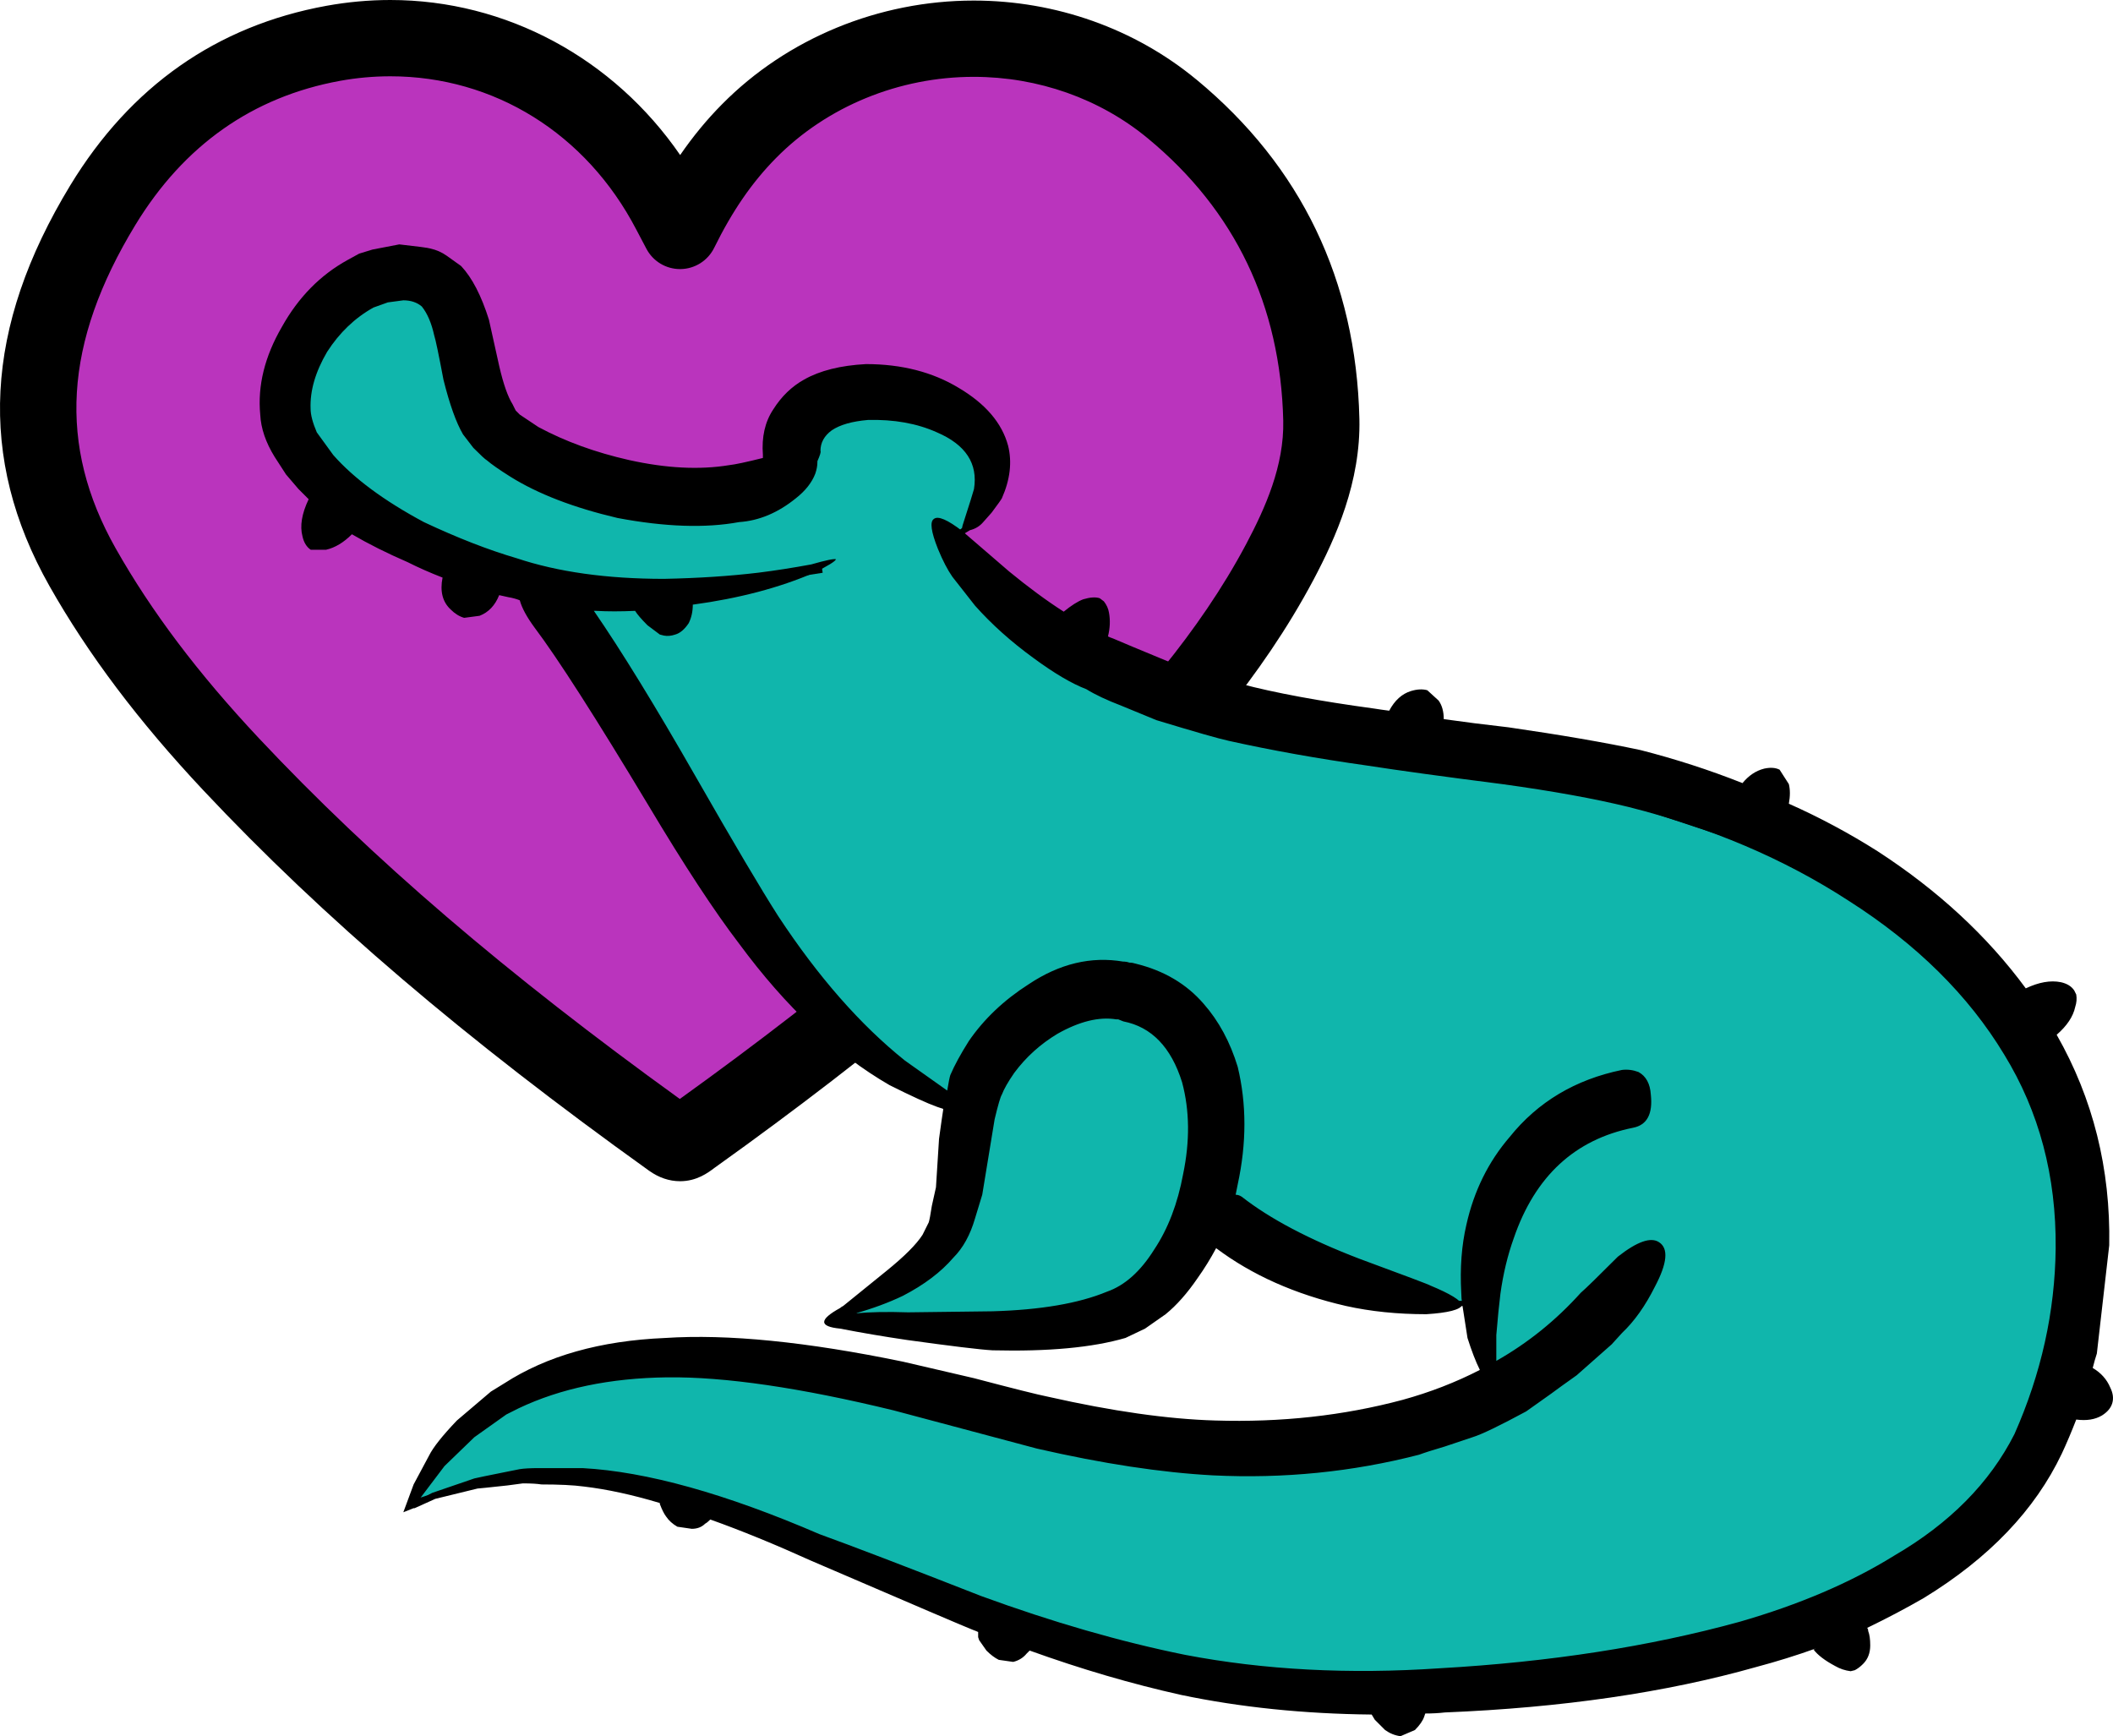
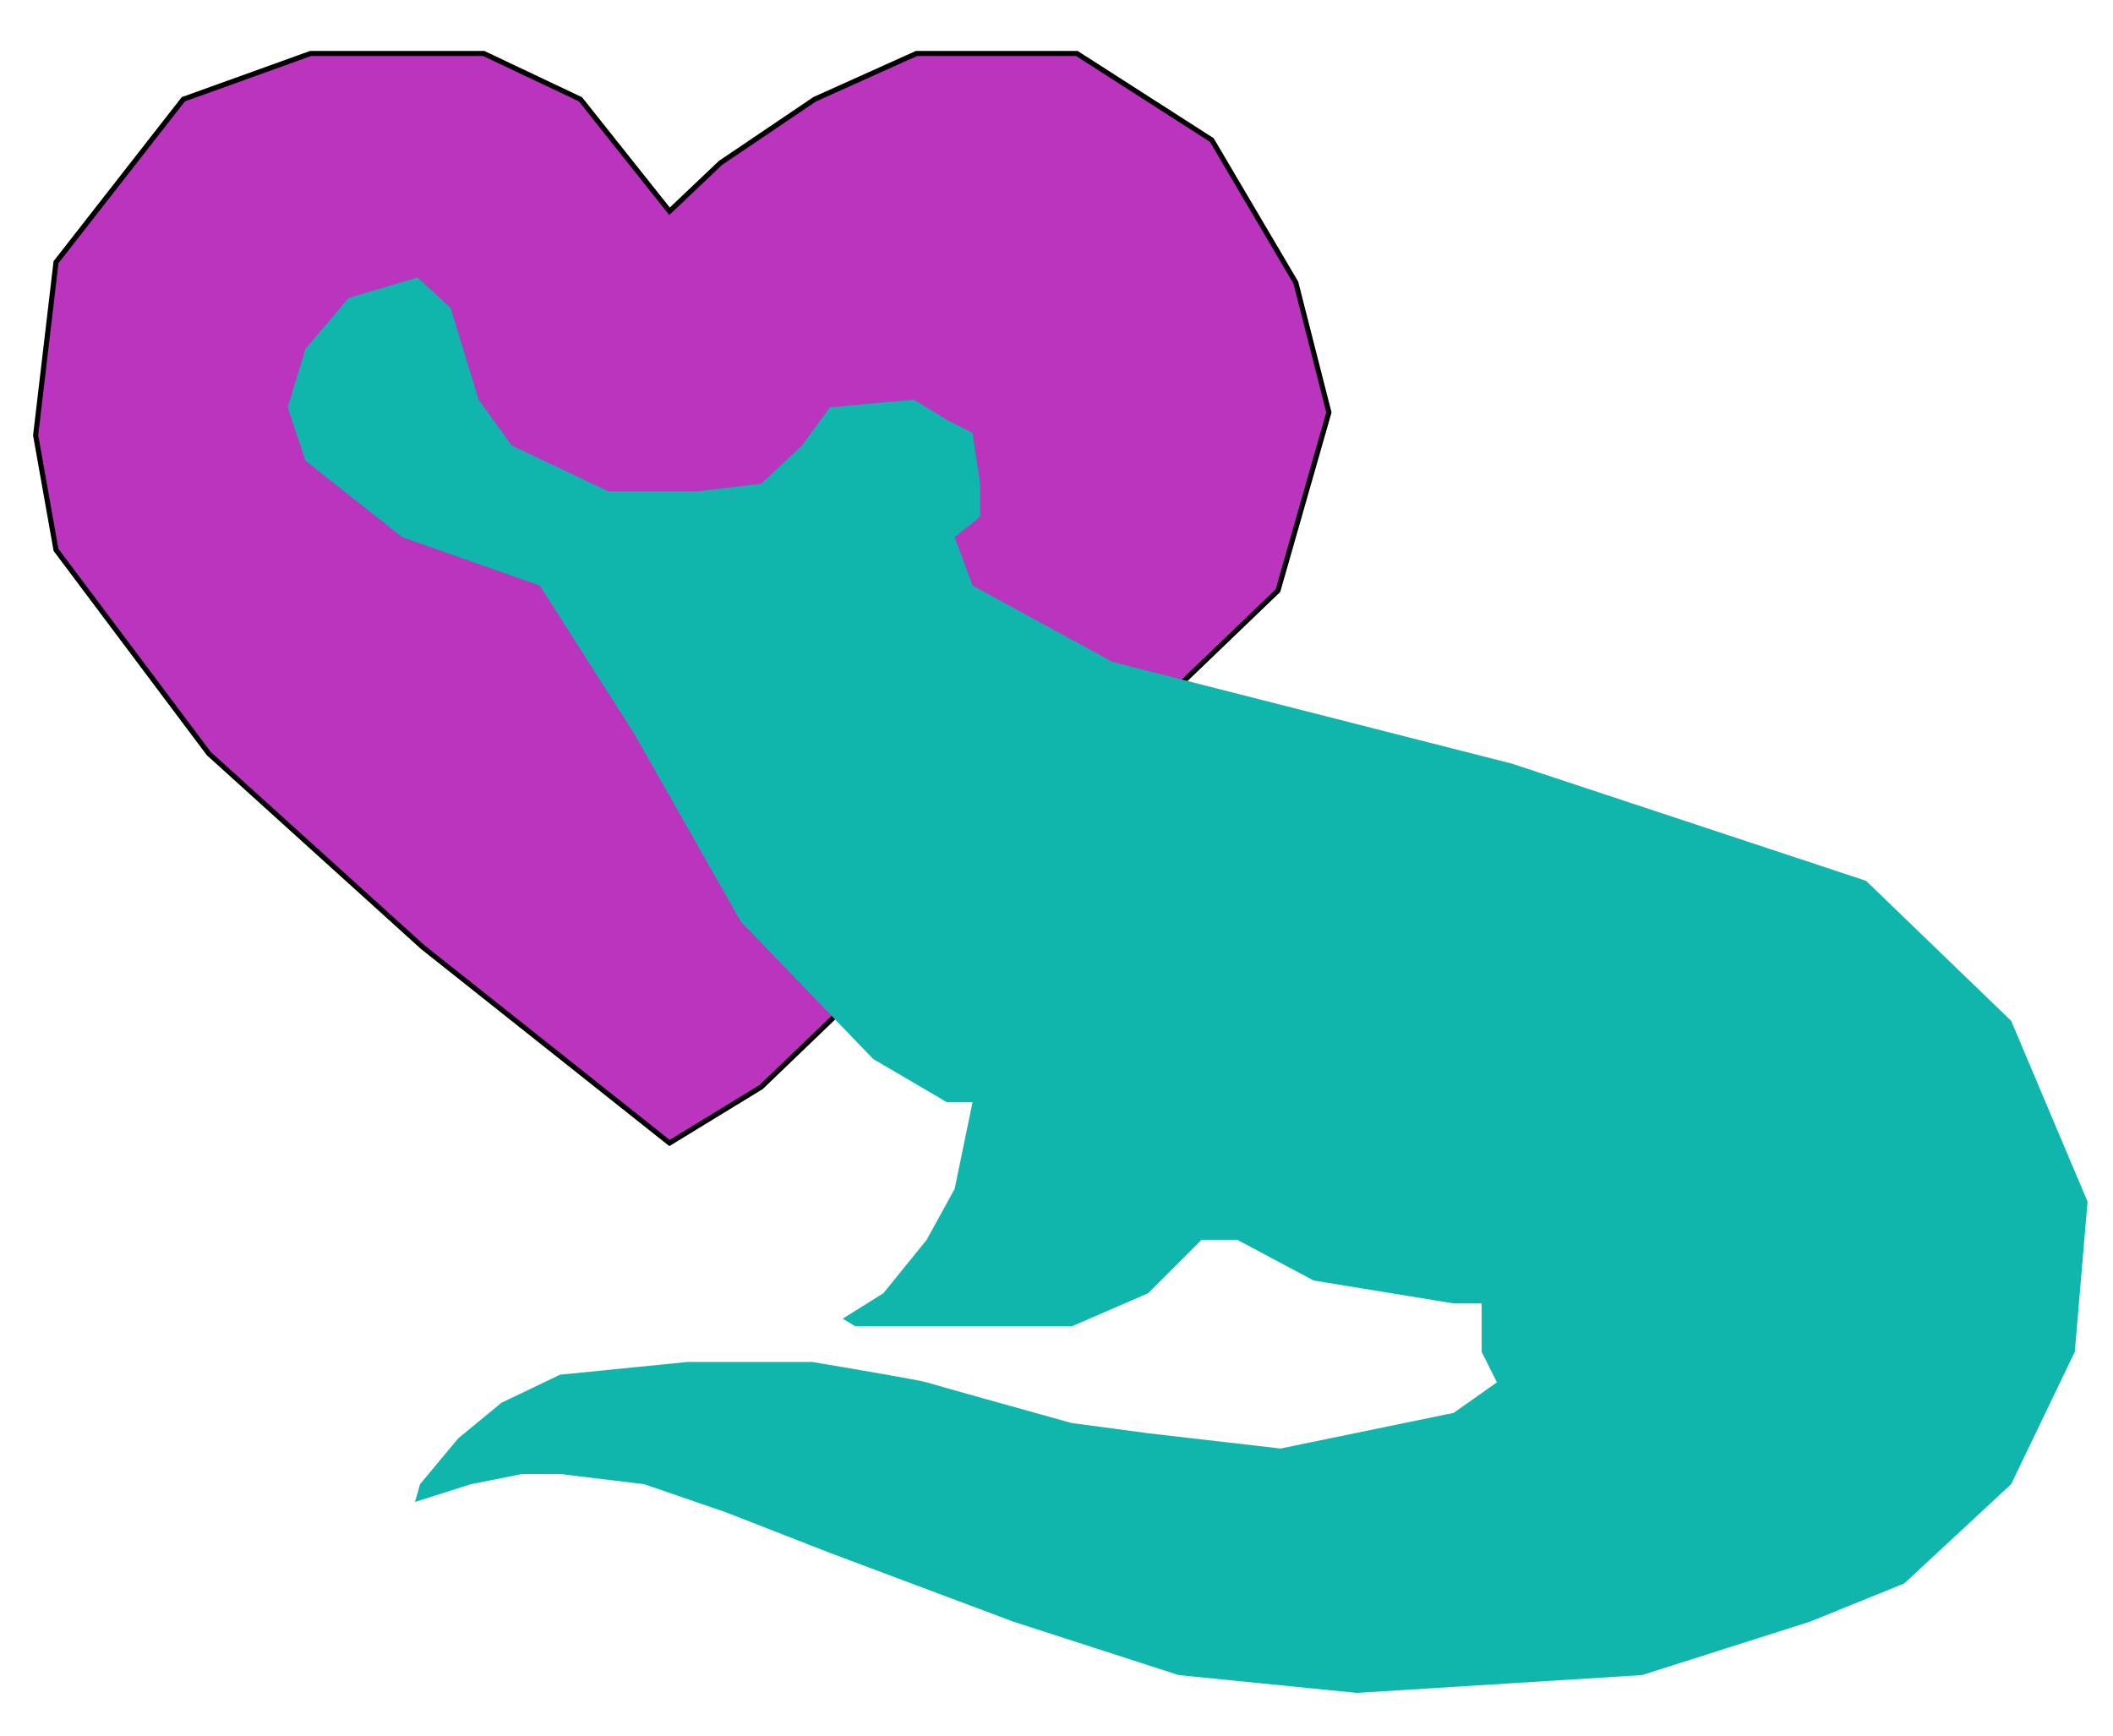
<svg xmlns="http://www.w3.org/2000/svg" width="415" height="341" viewBox="0 0 415 341" fill="none">
  <path d="M83 186L131.5 224.5L149.5 213.5L251 116L261 81L254.5 55.5L238 27.5L211.5 10.5H180L160 19.5L141.5 32L131.5 41.5L114 19.5L95 10.5H61L36 19.5L11 51.5L7 85.5L11 108L41 148L83 186Z" fill="#BA34BD" stroke="black" />
-   <path d="M234.989 15.637C222.88 5.625 207.346 0.111 191.246 0.111C172.624 0.111 154.61 7.528 141.824 20.463C138.841 23.468 136.115 26.779 133.585 30.449C120.518 11.469 99.411 0 76.667 0C72.499 0 68.273 0.384 64.103 1.141C42.578 5.067 25.659 16.923 13.821 36.372C-3.13 64.252 -4.472 89.998 9.704 115.082C17.308 128.518 27.203 141.662 39.969 155.259C63.455 180.263 91.252 203.983 127.474 229.934C129.403 231.308 131.457 232 133.567 232C136.841 232 139.056 230.341 140.318 229.385C172.51 206.385 198.929 184.225 221.09 161.612C233.556 148.891 247.675 133.262 257.999 113.826C262.329 105.641 267.275 94.655 266.988 82.243C266.338 55.079 255.578 32.667 234.994 15.633L234.989 15.637ZM244.777 106.813C235.359 124.556 222.119 139.178 210.414 151.13C189.312 172.658 164.152 193.829 133.516 215.847C99.415 191.24 73.086 168.677 50.857 145.003C38.916 132.281 29.719 120.082 22.715 107.698C11.3 87.492 12.526 67.301 26.594 44.172C36.117 28.524 49.644 19.008 66.77 15.88C70.05 15.281 73.381 14.984 76.665 14.984C97.073 14.984 115.145 26.254 124.95 45.05C125.51 46.144 126.061 47.188 126.968 48.88C128.266 51.33 130.805 52.849 133.56 52.849H133.689C136.489 52.801 139.032 51.19 140.269 48.669C143.843 41.408 147.709 35.799 152.448 31.001C162.452 20.883 176.589 15.091 191.245 15.091C203.883 15.091 216.033 19.386 225.455 27.189C242.557 41.322 251.492 59.974 252.034 82.602C252.236 91.492 248.474 99.826 244.777 106.813L244.777 106.813Z" fill="black" />
  <path d="M79 105.5L106 115L124.5 144L145.5 181L171.5 208L186 216.5H191L187.5 233.5L182 243.5L173.5 254L165.5 259L168 260.5H187.5H210.5L225.5 254L236 243.5H243L258 251.5L285.5 256H291V265.5L294 271.5L285.5 277.5L251.5 284.5L225.5 281.5L210.5 279.5C201.5 277 183.2 271.9 182 271.5C180.8 271.1 166.5 268.667 159.5 267.5H135L110 270L98.5 275.5L90 282.5L82.5 291.5L81.5 295L92.5 291.5L102.5 289.5H110L126.5 291.5L142.5 297L163 305L199 318.5L231.5 329L266.5 332.5L322.5 329L355.5 318.5L374 311L395 291.5L407.5 265.5L410 236L395 200.5L366.5 173L297 150L218.5 130L191 115L187.5 105.5L192.5 101.5V95L191 85L186 82.5L179.5 78.5L163 80L157.5 87.5L149.5 95L137 96.5H119.5L100.5 87.5L94 78.5L88.5 60.5L82 54.5L68.5 58.5L60 68.5L56.5 80L60 90.5L79 105.5Z" fill="#10B6AC" />
-   <path d="M161.5 112L126.5 117.5L106 115M106 115L79 105.5L60 90.5L56.5 80L60 68.5L68.5 58.5L82 54.5L88.5 60.5L94 78.5L100.5 87.5L119.5 96.5H137L149.5 95L157.5 87.5L163 80L179.5 78.5L186 82.5L191 85L192.5 95V101.5L187.5 105.5L191 115L218.5 130L297 150L366.5 173L395 200.5L410 236L407.5 265.5L395 291.5L374 311L355.5 318.5L322.5 329L266.5 332.5L231.5 329L199 318.5L163 305L142.5 297L126.5 291.5L110 289.5H102.5L92.5 291.5L81.5 295L82.5 291.5L90 282.5L98.5 275.5L110 270L135 267.5H159.5C166.5 268.667 180.8 271.1 182 271.5C183.2 271.9 201.5 277 210.5 279.5L225.5 281.5L251.5 284.5L285.5 277.5L294 271.5L291 265.5V256H285.5L258 251.5L243 243.5H236L225.5 254L210.5 260.5H187.5H168L165.5 259L173.5 254L182 243.5L187.5 233.5L191 216.5H186L171.5 208L145.5 181L124.5 144L106 115Z" stroke="black" />
-   <path fill-rule="evenodd" clip-rule="evenodd" d="M280.325 135.567L282.549 137.594C283.223 138.536 283.559 139.754 283.559 141.241C287.339 141.781 291.584 142.318 296.306 142.855C306.556 144.342 315.193 145.829 322.204 147.321C329.08 149.079 335.761 151.239 342.231 153.806C343.45 152.319 344.861 151.375 346.484 150.965C347.698 150.696 348.709 150.767 349.519 151.171L351.336 154.004C351.607 155.089 351.607 156.369 351.336 157.856C357.405 160.556 363.208 163.668 368.741 167.173C380.61 174.874 390.319 183.857 397.87 194.12C400.435 192.908 402.725 192.501 404.748 192.908C405.962 193.176 406.84 193.713 407.379 194.522L407.783 195.336C407.915 196.142 407.85 196.956 407.579 197.767C407.176 199.658 405.962 201.478 403.938 203.237C411.093 215.798 414.528 229.576 414.26 244.575L411.827 265.849C411.559 266.654 411.288 267.607 411.017 268.681C412.635 269.628 413.786 270.914 414.461 272.525C415 273.611 415.135 274.626 414.864 275.564C414.596 276.511 413.922 277.322 412.841 278.004C411.494 278.809 409.806 279.081 407.782 278.809C406.84 281.24 405.894 283.471 404.949 285.495C399.687 296.567 390.652 306.025 377.84 313.861C374.331 315.888 370.625 317.841 366.713 319.732C366.846 319.865 366.917 320.071 366.917 320.34C367.185 321.012 367.32 321.959 367.32 323.172C367.32 324.659 366.852 325.88 365.903 326.819C365.361 327.367 364.822 327.766 364.286 328.04L363.476 328.238C362.395 328.105 361.384 327.771 360.442 327.226C358.418 326.149 357.001 325.066 356.194 323.989L356.603 323.783C352.823 325.137 348.914 326.355 344.869 327.429C327.197 332.43 306.832 335.401 283.768 336.339C282.549 336.48 281.27 336.545 279.924 336.545L279.72 337.153C279.449 337.958 278.843 338.838 277.9 339.787L275.066 341C273.985 340.867 272.974 340.46 272.032 339.787L270.008 337.761L269.401 336.749C256.047 336.616 243.571 335.321 231.97 332.896C222.263 330.736 212.345 327.83 202.228 324.184L201.621 324.792C200.95 325.606 200.072 326.146 198.996 326.411L196.162 326.007C195.352 325.603 194.545 324.995 193.735 324.178L192.315 322.151L192.112 321.552V320.54C191.844 320.407 191.505 320.272 191.102 320.127C190.021 319.723 179.435 315.203 159.336 306.55C152.181 303.314 145.578 300.606 139.507 298.446C139.104 298.851 138.762 299.128 138.497 299.26C137.822 299.933 136.947 300.272 135.866 300.272L133.038 299.86C132.095 299.32 131.35 298.647 130.808 297.833C130.404 297.293 130.004 296.487 129.594 295.402V295.204C124.2 293.584 119.21 292.496 114.623 291.959C112.599 291.69 109.836 291.555 106.328 291.555C105.518 291.422 104.304 291.348 102.689 291.348L99.655 291.753C95.876 292.165 93.922 292.36 93.787 292.36L85.491 294.387L81.444 296.216H81.238L79.214 297.022L81.238 291.552L84.272 285.879C85.082 284.259 86.903 281.961 89.739 278.993L96.412 273.319L99.043 271.7C107.403 266.295 117.929 263.327 130.605 262.79C142.878 261.976 158.462 263.536 177.343 267.443L191.303 270.688C198.992 272.715 203.852 273.933 205.873 274.335C218.417 277.167 229.343 278.727 238.649 278.996C251.599 279.4 263.872 278.049 275.473 274.942C280.87 273.455 285.928 271.491 290.647 269.063C289.843 267.443 289.033 265.351 288.22 262.785C287.816 260.212 287.475 258.053 287.209 256.291C286.806 257.238 284.441 257.852 280.128 258.12C274.463 258.12 269.201 257.58 264.346 256.501C254.363 254.208 245.87 250.423 238.852 245.148C237.771 247.175 236.563 249.137 235.214 251.028C233.19 253.993 231.096 256.362 228.937 258.12L224.889 260.952L221.05 262.781C214.572 264.672 205.876 265.481 194.95 265.212C192.516 265.079 186.925 264.398 178.158 263.185C173.574 262.513 169.188 261.766 165.008 260.952C160.827 260.548 160.827 259.194 165.008 256.899C165.14 256.766 165.344 256.63 165.614 256.495L174.114 249.609C177.622 246.768 179.982 244.41 181.196 242.516L182.409 240.077C182.542 239.673 182.748 238.598 183.016 236.84L183.826 233.194L184.43 223.671C184.84 220.697 185.105 218.803 185.24 217.997V217.791L184.027 217.387C182.138 216.714 179.036 215.295 174.72 213.135C164.195 207.058 154.355 197.806 145.182 185.368C140.327 179.022 134.391 169.974 127.376 158.22C116.992 140.931 109.504 129.246 104.92 123.166C103.435 121.139 102.487 119.381 102.086 117.903C101.411 117.634 100.669 117.428 99.862 117.295C99.187 117.162 98.58 117.026 98.041 116.891C97.231 118.917 95.95 120.263 94.197 120.944L91.162 121.348C90.22 121.08 89.342 120.534 88.537 119.729C86.92 118.242 86.381 116.15 86.92 113.442C84.493 112.501 82.198 111.489 80.041 110.403C75.994 108.653 72.358 106.825 69.115 104.933C67.5 106.553 65.812 107.568 64.057 107.972H61.023C60.218 107.432 59.676 106.553 59.408 105.338C58.866 103.311 59.275 100.88 60.622 98.048C59.947 97.375 59.275 96.694 58.598 96.021L56.17 93.18L53.941 89.734C52.188 86.902 51.245 84.129 51.112 81.432C50.57 75.759 51.99 70.02 55.36 64.208C58.598 58.397 62.911 54.004 68.311 51.039L70.535 49.818L73.16 49.012L78.424 48C82.062 48.404 84.086 48.673 84.493 48.806C85.706 49.074 86.782 49.552 87.73 50.225L90.564 52.251C92.721 54.544 94.538 58.063 96.026 62.787L98.05 71.906C98.86 75.42 99.738 77.919 100.68 79.411L101.284 80.624L102.094 81.438L105.736 83.869C110.997 86.701 116.933 88.861 123.535 90.354C130.817 91.973 137.363 92.315 143.164 91.365C144.377 91.233 146.604 90.758 149.836 89.947V89.339C149.568 85.825 150.246 82.854 151.86 80.429C153.478 77.857 155.501 75.904 157.929 74.55C161.034 72.791 165.078 71.777 170.069 71.511C177.08 71.511 183.151 73.071 188.278 76.172C193.539 79.284 196.779 83.058 197.99 87.525C198.8 90.761 198.393 94.204 196.776 97.853C196.643 98.122 195.966 99.075 194.752 100.694L193.135 102.515C192.46 103.32 191.585 103.869 190.504 104.134L189.494 104.742L198.193 112.238C201.973 115.342 205.54 117.977 208.916 120.136C210.398 118.924 211.68 118.109 212.755 117.705C214.107 117.301 215.188 117.23 215.995 117.499L216.8 118.107C217.342 118.788 217.678 119.526 217.81 120.34C218.081 121.827 218.016 123.378 217.607 125.001C217.878 125.134 218.214 125.27 218.618 125.405C219.831 125.945 223.879 127.63 230.758 130.471C233.724 131.276 238.04 132.563 243.708 134.315C250.316 136.073 259.085 137.696 270.009 139.183C270.819 139.316 271.764 139.451 272.843 139.587C273.924 137.56 275.335 136.28 277.091 135.734C278.302 135.361 279.377 135.302 280.326 135.567L280.325 135.567ZM241.277 145.492C239.388 145.088 234.663 143.734 227.112 141.439L220.234 138.606C217.4 137.521 215.108 136.447 213.355 135.361C210.521 134.284 207.083 132.257 203.036 129.284C198.582 126.047 194.74 122.598 191.5 118.955L187.048 113.282C186.106 111.928 185.16 110.107 184.214 107.812C182.868 104.431 182.6 102.478 183.404 101.932C184.214 101.26 186.103 102.065 189.069 104.363C188.937 103.959 188.937 103.558 189.069 103.151C190.416 98.964 191.161 96.598 191.293 96.058C192.104 91.058 189.679 87.347 184.011 84.916C180.099 83.158 175.583 82.352 170.454 82.485C167.346 82.753 164.987 83.426 163.372 84.512C161.887 85.589 161.142 86.943 161.142 88.565C161.275 88.698 161.074 89.371 160.538 90.592V90.79C160.538 91.471 160.405 92.209 160.129 93.023C159.457 94.781 158.178 96.404 156.29 97.882C152.782 100.723 149.075 102.275 145.164 102.543C138.55 103.764 130.593 103.49 121.29 101.738C112.659 99.711 105.642 97.006 100.248 93.634C98.091 92.28 96.536 91.194 95.599 90.388C95.328 90.256 94.453 89.447 92.968 87.957L90.944 85.323C89.598 83.03 88.314 79.452 87.1 74.584C86.157 69.592 85.55 66.686 85.279 65.872C84.74 63.441 83.933 61.553 82.852 60.207C81.909 59.393 80.695 58.986 79.211 58.986L76.176 59.39L73.348 60.402C69.707 62.429 66.672 65.335 64.242 69.114C61.947 73.032 60.866 76.744 61.002 80.257C61.002 81.478 61.411 83.03 62.221 84.918L65.459 89.376C69.506 93.967 75.442 98.359 83.258 102.546C89.871 105.658 95.94 108.015 101.467 109.638C109.559 112.338 119.207 113.692 130.398 113.692C137.144 113.559 143.349 113.152 149.014 112.47C152.254 112.066 155.689 111.529 159.336 110.856C162.164 110.042 163.787 109.709 164.188 109.844C164.055 110.249 162.638 111.125 159.94 112.47C153.061 115.444 145.101 117.536 136.069 118.757C136.069 120.111 135.798 121.321 135.259 122.404C134.449 123.616 133.571 124.357 132.628 124.628C131.818 124.902 131.079 124.967 130.404 124.835L129.594 124.628L127.167 122.808C125.953 121.587 125.143 120.648 124.733 119.975C121.905 120.108 119.339 120.108 117.05 119.975H116.641C122.038 127.814 128.71 138.677 136.67 152.593C144.088 165.565 149.485 174.684 152.855 179.948C160.682 191.837 168.972 201.295 177.742 208.314L186.037 214.193C186.305 212.574 186.511 211.559 186.644 211.155C187.448 209.264 188.668 207.03 190.282 204.469C193.249 200.15 197.161 196.43 202.016 193.327C208.084 189.273 214.288 187.786 220.631 188.869H220.834C221.105 188.869 221.441 188.934 221.845 189.067C222.254 189.067 222.655 189.14 223.064 189.273C228.591 190.627 233.047 193.253 236.417 197.171C239.384 200.552 241.608 204.667 243.09 209.535C244.846 216.825 244.846 224.526 243.09 232.63C242.957 233.311 242.822 233.984 242.686 234.656C243.09 234.656 243.497 234.789 243.9 235.061C249.432 239.388 257.121 243.442 266.967 247.219C276.14 250.599 280.795 252.358 280.927 252.491C284.839 254.11 286.928 255.396 287.199 256.335C287.066 255.394 286.996 254.585 286.996 253.904C286.725 249.045 287.064 244.587 288.006 240.536C289.488 233.91 292.319 228.172 296.505 223.312C302.038 216.418 309.391 212.034 318.559 210.143C319.64 210.01 320.715 210.143 321.796 210.547C323.281 211.353 324.091 212.84 324.229 215.005C324.633 218.79 323.484 220.949 320.786 221.489C309.323 223.782 301.496 231.013 297.316 243.171C296.102 246.551 295.225 250.198 294.685 254.116C294.417 256.275 294.146 258.975 293.881 262.22V267.285C300.085 263.772 305.612 259.314 310.472 253.909C311.415 253.104 313.843 250.735 317.755 246.817C321.534 243.852 324.233 242.899 325.847 243.985C327.735 245.197 327.464 248.103 325.037 252.697C323.148 256.482 320.989 259.52 318.562 261.816L316.538 264.041L309.659 270.118C307.37 271.738 305.682 272.959 304.601 273.765L299.746 277.21C294.485 280.051 290.982 281.736 289.226 282.276L283.764 284.105C281.469 284.778 279.787 285.318 278.706 285.719C265.624 289.1 252.134 290.451 238.241 289.773C228.125 289.233 216.589 287.48 203.639 284.509L175.52 277.013C157.175 272.547 142.337 270.387 131.007 270.52C119.807 270.661 110.099 272.688 101.872 276.597L99.439 277.818L93.167 282.276L87.299 287.949L82.241 294.635L84.871 293.216L93.167 290.375C93.709 290.242 95.665 289.835 99.035 289.162L102.069 288.554C102.879 288.422 104.161 288.348 105.914 288.348H114.413C126.962 289.029 142.472 293.349 160.946 301.32C167.285 303.613 177.876 307.666 192.715 313.478C206.743 318.609 220.097 322.461 232.771 325.028C248.281 327.994 264.94 328.873 282.748 327.663C304.326 326.442 323.952 323.403 341.624 318.543C353.355 315.163 363.471 310.843 371.973 305.571C382.899 299.225 390.786 291.254 395.647 281.663C400.908 269.782 403.607 257.624 403.739 245.192C403.871 231.008 400.501 218.313 393.623 207.108C386.611 195.49 376.424 185.418 363.071 176.912C350.394 168.672 335.959 162.53 319.772 158.479C313.164 156.859 304.933 155.366 295.088 154.012C283.487 152.534 274.653 151.313 268.584 150.374C258.876 149.009 249.771 147.384 241.275 145.493L241.277 145.492ZM207.691 203.044C204.32 205.071 201.487 207.635 199.192 210.736C197.978 212.494 197.168 213.916 196.764 214.996C196.493 215.4 196.019 217.023 195.344 219.855L192.917 234.647L191.497 239.308C190.557 242.554 189.137 245.12 187.249 247.009C184.822 249.841 181.516 252.343 177.336 254.505C174.508 255.859 171.4 257.007 168.03 257.951C170.864 257.682 174.302 257.617 178.349 257.753L194.943 257.547C204.385 257.278 211.871 255.995 217.4 253.702C220.908 252.481 224.008 249.714 226.706 245.392C229.405 241.338 231.296 236.409 232.371 230.6C233.717 224.115 233.65 218.111 232.168 212.571C230.011 205.677 226.167 201.694 220.632 200.611L219.621 200.207H219.218C215.85 199.664 212.006 200.606 207.69 203.045L207.691 203.044Z" fill="black" />
</svg>